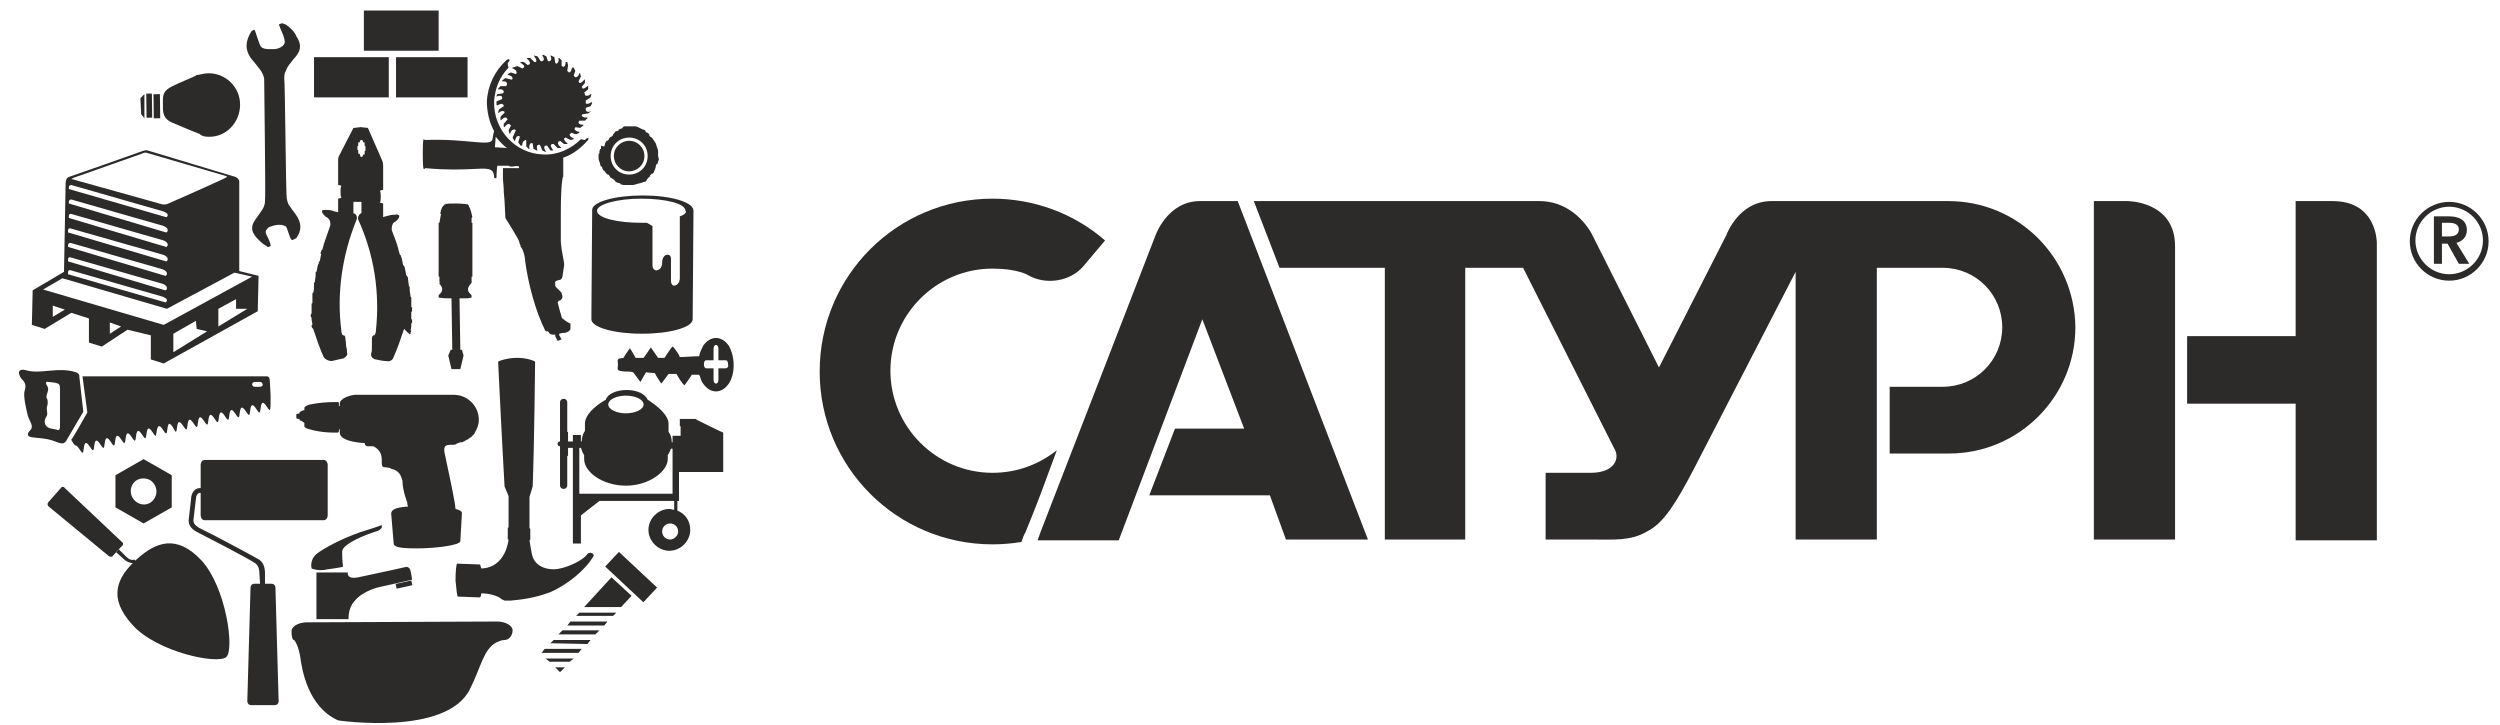
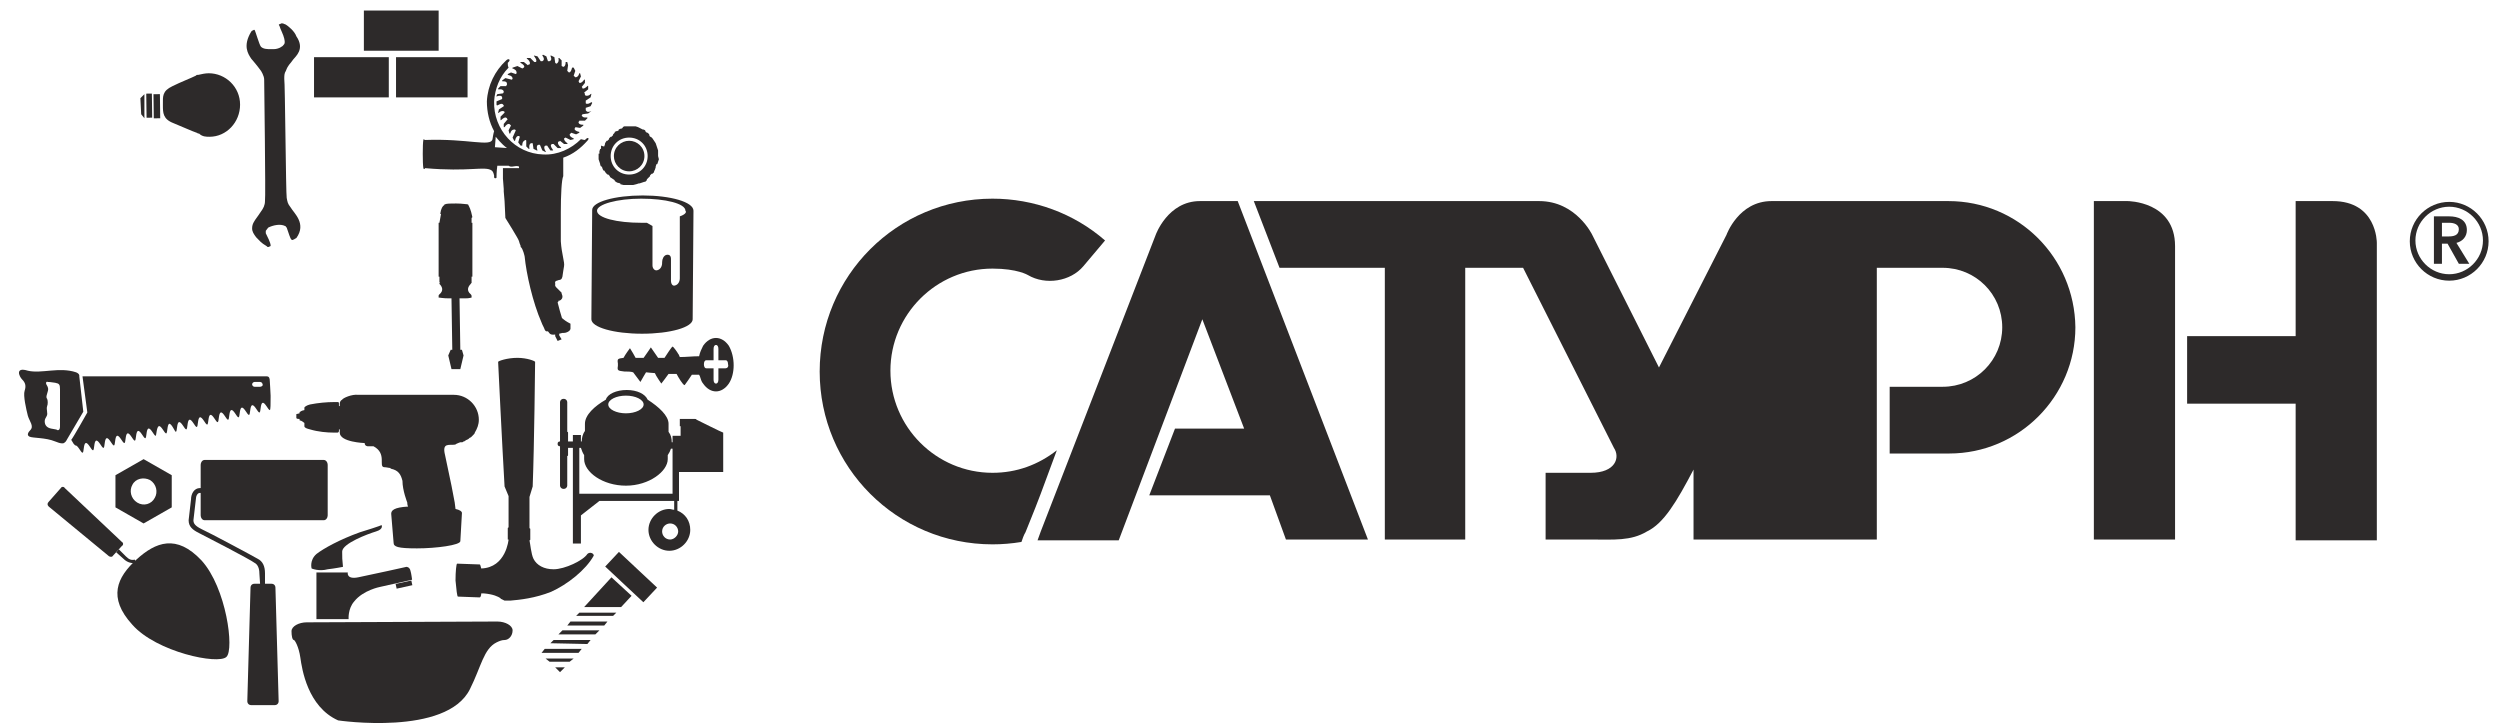
<svg xmlns="http://www.w3.org/2000/svg" width="131" height="38" viewBox="0 0 131 38" fill="none">
  <g clip-path="url(#clip0)">
    <path d="M122.23 10.537H120.292V17.614H114.605V21.152H120.292V28.313H124.546V12.727C124.546 12.685 124.546 10.537 122.23 10.537Z" fill="#2D2A2A" />
    <path d="M111.487 10.537H109.718V28.271H113.973V12.896C113.973 10.537 111.487 10.537 111.487 10.537" fill="#2D2A2A" />
    <path d="M62.876 10.537C61.191 10.537 60.559 12.306 60.559 12.306L54.535 27.85L54.367 28.313H58.621L63.002 16.729L65.193 22.458H61.57L60.222 25.954H66.541L67.383 28.271H71.68L64.856 10.537H62.876V10.537Z" fill="#2D2A2A" />
    <path d="M55.378 23.595C54.409 24.354 53.272 24.775 52.008 24.775C49.059 24.775 46.658 22.374 46.658 19.425C46.658 16.476 49.059 14.075 52.008 14.075C53.314 14.075 53.861 14.412 53.861 14.412C54.788 14.96 56.094 14.749 56.768 13.949L57.905 12.601C56.263 11.169 54.156 10.41 52.008 10.41C46.995 10.41 42.951 14.454 42.951 19.467C42.951 24.48 46.995 28.524 52.008 28.524C52.513 28.524 53.019 28.482 53.524 28.398C53.566 28.271 53.651 28.018 53.735 27.892C53.777 27.766 54.156 26.881 54.535 25.87L55.378 23.595Z" fill="#2D2A2A" />
-     <path d="M102.094 10.537H92.827C91.1 10.537 90.468 12.306 90.468 12.306L86.93 19.256L83.433 12.306C83.433 12.306 82.591 10.537 80.653 10.537H65.699L67.047 14.033H72.565V28.271H76.778V14.033H79.81L84.57 23.469C84.907 23.974 84.655 24.775 83.349 24.775H80.99V28.271H83.349C84.57 28.271 85.455 28.355 86.298 27.85C87.182 27.429 87.856 26.291 88.741 24.606L94.091 14.244V28.271H98.345V14.033H101.799C103.526 14.033 104.917 15.423 104.917 17.15C104.917 18.877 103.526 20.267 101.799 20.267H99.019V23.764H102.136C105.801 23.764 108.75 20.773 108.75 17.15C108.708 13.486 105.759 10.537 102.094 10.537" fill="#2D2A2A" />
+     <path d="M102.094 10.537H92.827C91.1 10.537 90.468 12.306 90.468 12.306L86.93 19.256L83.433 12.306C83.433 12.306 82.591 10.537 80.653 10.537H65.699L67.047 14.033H72.565V28.271H76.778V14.033H79.81L84.57 23.469C84.907 23.974 84.655 24.775 83.349 24.775H80.99V28.271H83.349C84.57 28.271 85.455 28.355 86.298 27.85C87.182 27.429 87.856 26.291 88.741 24.606V28.271H98.345V14.033H101.799C103.526 14.033 104.917 15.423 104.917 17.15C104.917 18.877 103.526 20.267 101.799 20.267H99.019V23.764H102.136C105.801 23.764 108.75 20.773 108.75 17.15C108.708 13.486 105.759 10.537 102.094 10.537" fill="#2D2A2A" />
    <path d="M33.684 10.242C32.21 10.242 31.03 10.579 31.03 11L30.988 16.729C30.988 17.15 32.168 17.487 33.642 17.487C35.117 17.487 36.296 17.15 36.296 16.729L36.338 11.042C36.338 10.579 35.117 10.242 33.684 10.242V10.242ZM35.622 11.337V14.581C35.622 14.749 35.538 14.918 35.369 14.96C35.243 15.002 35.159 14.876 35.159 14.707V13.57C35.159 13.401 35.074 13.317 34.906 13.359C34.779 13.401 34.695 13.57 34.695 13.738V13.78C34.695 13.949 34.611 14.117 34.443 14.159C34.316 14.202 34.19 14.075 34.19 13.907V11.843L33.895 11.674H33.6C32.336 11.674 31.283 11.421 31.283 11.042C31.283 10.705 32.336 10.41 33.6 10.41C34.864 10.41 35.917 10.663 35.917 11.042C36.001 11.127 35.875 11.253 35.622 11.337" fill="#2D2A2A" />
-     <path d="M12.537 14.202V9.484C12.537 9.484 12.495 9.273 12.2 9.231C11.906 9.147 7.735 7.883 7.735 7.883C7.735 7.883 7.651 7.841 7.44 7.925C7.23 8.009 3.607 9.273 3.607 9.273C3.607 9.273 3.439 9.315 3.439 9.61C3.439 9.863 3.354 14.244 3.354 14.244L1.712 15.213L1.669 17.024L2.343 17.235L3.734 16.392L4.66 16.687V17.951L5.334 18.161L6.682 17.277L7.904 17.572V18.835L8.578 19.046L13.506 16.308L13.549 14.454L12.537 14.202ZM3.86 9.315C4.113 9.231 7.44 8.051 7.44 8.051C7.44 8.051 7.567 7.967 7.693 8.009C7.82 8.051 11.864 9.231 11.864 9.231C11.864 9.231 11.948 9.273 11.821 9.315C11.695 9.399 8.831 10.663 8.831 10.663C8.831 10.663 8.662 10.747 8.494 10.705C8.325 10.663 3.818 9.399 3.818 9.399C3.818 9.399 3.649 9.399 3.86 9.315V9.315ZM3.607 9.821C3.607 9.694 3.734 9.694 3.734 9.694L8.578 11.084C8.578 11.084 8.788 11.169 8.788 11.253C8.788 11.379 8.704 11.379 8.704 11.379L3.607 9.905V9.821V9.821ZM3.607 10.579C3.607 10.453 3.734 10.453 3.734 10.453L8.578 11.843C8.578 11.843 8.788 11.927 8.788 12.053C8.788 12.18 8.704 12.18 8.704 12.18L3.607 10.663V10.579V10.579ZM3.607 11.337C3.607 11.169 3.734 11.211 3.734 11.211L8.578 12.601C8.578 12.601 8.788 12.685 8.788 12.812C8.788 12.938 8.704 12.938 8.704 12.938L3.607 11.421V11.337V11.337ZM3.565 12.095C3.565 11.927 3.691 11.969 3.691 11.969L8.578 13.359C8.578 13.359 8.788 13.443 8.788 13.57C8.788 13.696 8.704 13.696 8.704 13.696L3.565 12.18V12.095ZM3.565 12.854C3.565 12.727 3.691 12.727 3.691 12.727L8.536 14.117C8.536 14.117 8.746 14.202 8.746 14.328C8.746 14.454 8.662 14.454 8.662 14.454L3.565 12.938V12.854ZM3.565 13.612C3.565 13.443 3.691 13.486 3.691 13.486L8.536 14.876C8.536 14.876 8.746 14.96 8.746 15.086C8.746 15.213 8.662 15.213 8.662 15.213L3.565 13.696V13.612ZM3.565 14.286C3.565 14.117 3.691 14.159 3.691 14.159L8.536 15.55C8.536 15.55 8.746 15.634 8.746 15.718C8.746 15.844 8.662 15.844 8.662 15.844L3.565 14.37V14.286ZM2.765 16.603V16.013L3.397 16.224L2.765 16.603ZM5.755 17.487V16.898L6.345 17.108L5.755 17.487ZM9.083 18.456V17.487L10.263 16.813L10.305 17.235L10.853 17.361L9.083 18.456V18.456ZM11.442 17.108V16.181L12.369 15.676V16.181H12.959L11.442 17.108ZM8.578 17.024L2.259 15.171L3.27 14.581L8.746 16.181L12.285 14.286L13.211 14.496L8.578 17.024V17.024Z" fill="#2D2A2A" />
    <path d="M8.058 6.201L8.042 4.937L8.379 4.933L8.395 6.197L8.058 6.201Z" fill="#2D2A2A" />
    <path d="M7.68 6.17L7.664 4.907L7.958 4.903L7.975 6.166L7.68 6.17Z" fill="#2D2A2A" />
    <path d="M7.398 5.987L7.567 6.198V4.934L7.356 5.145L7.398 5.987Z" fill="#2D2A2A" />
    <path d="M10.979 7.167C11.864 7.167 12.58 6.409 12.58 5.482C12.58 4.555 11.822 3.839 10.937 3.839C10.768 3.839 10.558 3.881 10.389 3.923H10.347C10.305 3.923 10.305 3.923 10.263 3.965C10.01 4.092 9.463 4.302 9.041 4.513C8.494 4.766 8.536 5.061 8.536 5.44V5.524C8.536 5.903 8.536 6.24 9.084 6.451C9.505 6.619 10.052 6.872 10.305 6.956C10.347 6.956 10.347 6.998 10.389 6.998H10.431C10.6 7.167 10.811 7.167 10.979 7.167" fill="#2D2A2A" />
    <path d="M24.122 23.174H24.206C24.248 23.174 24.248 23.174 24.29 23.132C24.332 23.132 24.332 23.132 24.375 23.09C24.417 23.09 24.417 23.048 24.459 23.048C24.501 23.048 24.501 23.006 24.543 23.006C24.585 22.963 24.627 22.921 24.669 22.921L24.796 22.795C24.838 22.753 24.88 22.711 24.88 22.669C25.006 22.458 25.091 22.247 25.091 21.995C25.091 21.279 24.501 20.689 23.785 20.689H19.151H19.109H18.772C18.435 20.647 17.971 20.857 17.929 20.942C17.845 20.984 17.803 21.068 17.803 21.152V21.279H17.761V21.152C17.761 21.152 17.761 21.068 17.719 21.068H17.508C17.129 21.068 16.666 21.11 16.244 21.194C16.076 21.236 15.95 21.321 15.95 21.363V21.489C15.907 21.489 15.781 21.531 15.739 21.573C15.697 21.573 15.697 21.616 15.697 21.616V21.658C15.655 21.658 15.57 21.7 15.528 21.7V21.91C15.57 21.953 15.613 21.953 15.697 21.953V21.995C15.697 22.037 15.697 22.037 15.739 22.037C15.781 22.037 15.907 22.121 15.95 22.163V22.332C15.95 22.416 16.076 22.458 16.244 22.5C16.666 22.627 17.129 22.669 17.508 22.669H17.677C17.761 22.669 17.761 22.584 17.761 22.584V22.5H17.803V22.669C17.803 23.174 19.109 23.216 19.109 23.216C19.109 23.385 19.277 23.385 19.277 23.385H19.572C20.288 23.764 19.825 24.438 20.12 24.48C20.246 24.48 20.373 24.522 20.457 24.522C20.457 24.564 20.499 24.564 20.499 24.564C20.878 24.648 21.005 24.859 21.089 25.196C21.089 25.702 21.341 26.333 21.341 26.333C21.341 26.376 21.341 26.46 21.384 26.544C20.625 26.586 20.499 26.755 20.499 26.923L20.625 28.44C20.625 28.65 20.836 28.735 21.847 28.735C22.858 28.735 24.122 28.566 24.122 28.355L24.206 26.881C24.206 26.797 24.08 26.712 23.869 26.67L23.827 26.333L23.658 25.449L23.321 23.848C23.153 23.174 23.532 23.343 23.827 23.3C23.869 23.3 23.911 23.258 23.911 23.258C23.995 23.216 24.122 23.174 24.122 23.174" fill="#2D2A2A" />
    <path d="M17.719 37.749C17.719 37.749 23.405 38.592 24.627 36.106C25.217 34.927 25.343 34 26.017 33.663C26.186 33.579 26.312 33.537 26.438 33.537C26.649 33.537 26.86 33.326 26.86 33.031C26.86 32.779 26.48 32.568 26.059 32.568L16.076 32.61C15.655 32.61 15.275 32.821 15.275 33.073C15.275 33.326 15.318 33.537 15.402 33.537C15.444 33.537 15.655 33.874 15.739 34.463C15.823 35.053 16.118 37.033 17.719 37.749" fill="#2D2A2A" />
    <path d="M10.515 27.007C10.515 27.134 10.599 27.26 10.726 27.26H16.96C17.087 27.26 17.171 27.134 17.171 27.007V24.354C17.171 24.227 17.087 24.101 16.96 24.101H10.726C10.599 24.101 10.515 24.227 10.515 24.354V27.007Z" fill="#2D2A2A" />
    <path d="M13.633 30.672H13.886V30.04C13.886 29.661 13.759 29.409 13.507 29.282C13.296 29.156 10.937 27.892 10.558 27.724C10.221 27.555 10.136 27.429 10.136 27.26L10.263 26.165C10.263 25.996 10.347 25.828 10.473 25.828H10.684V25.575H10.473C10.179 25.575 10.01 25.87 10.01 26.165L9.884 27.26C9.884 27.597 10.094 27.766 10.431 27.934C10.768 28.103 13.127 29.324 13.338 29.493C13.507 29.577 13.591 29.788 13.591 30.04L13.633 30.672V30.672Z" fill="#2D2A2A" />
    <path d="M13.127 30.799C13.127 30.672 13.211 30.588 13.338 30.588H14.222C14.349 30.588 14.433 30.672 14.433 30.799L14.601 36.738C14.601 36.864 14.517 36.949 14.391 36.949H13.169C13.043 36.949 12.959 36.864 12.959 36.738L13.127 30.799Z" fill="#2D2A2A" />
    <path d="M7.061 29.324C6.893 29.366 6.766 29.324 6.598 29.156L6.219 28.777L6.092 28.945L6.471 29.282C6.682 29.493 6.935 29.535 7.145 29.493" fill="#2D2A2A" />
    <path d="M6.387 28.398C6.471 28.44 6.471 28.566 6.387 28.608L5.924 29.114C5.882 29.198 5.755 29.198 5.671 29.114L2.554 26.544C2.47 26.46 2.47 26.375 2.554 26.291L3.186 25.575C3.228 25.491 3.354 25.491 3.396 25.575L6.387 28.398Z" fill="#2D2A2A" />
    <path d="M6.935 32.736C5.629 31.304 6.135 30.251 7.146 29.324C8.157 28.398 9.252 27.976 10.558 29.366C11.864 30.799 12.285 34.042 11.864 34.421C11.442 34.843 8.199 34.169 6.935 32.736Z" fill="#2D2A2A" />
    <path d="M8.999 24.901L7.525 24.059L6.05 24.901V26.586L7.525 27.429L8.999 26.586V24.901ZM7.188 26.333C6.851 26.123 6.766 25.702 6.935 25.407C7.103 25.07 7.525 24.985 7.862 25.154C8.199 25.365 8.283 25.786 8.114 26.081C7.946 26.418 7.525 26.544 7.188 26.333Z" fill="#2D2A2A" />
    <path d="M3.986 19.509C4.197 19.593 4.155 19.72 4.155 19.72L4.365 21.573L3.523 23.006C3.523 23.006 3.439 23.174 3.397 23.174C3.354 23.258 3.186 23.258 2.891 23.132C2.386 22.921 1.712 22.963 1.543 22.879C1.375 22.795 1.501 22.627 1.585 22.542C1.796 22.332 1.543 22.079 1.459 21.784C1.375 21.447 1.206 20.731 1.29 20.478C1.375 20.225 1.332 20.057 1.164 19.888C0.995 19.72 0.785 19.214 1.459 19.425C2.175 19.593 3.102 19.214 3.986 19.509V19.509ZM2.428 20.141C2.47 20.225 2.554 20.31 2.512 20.478C2.47 20.647 2.386 20.815 2.47 20.899C2.512 20.984 2.512 21.194 2.47 21.279C2.428 21.405 2.47 21.489 2.47 21.616C2.512 21.826 2.343 21.868 2.343 22.079C2.343 22.29 2.47 22.416 2.68 22.458C2.891 22.5 2.975 22.5 3.017 22.542C3.06 22.542 3.144 22.542 3.144 22.332V20.394C3.144 20.141 3.102 20.099 2.891 20.057C2.638 20.015 2.554 20.015 2.512 20.015C2.428 19.973 2.386 20.057 2.428 20.141" fill="#2D2A2A" />
    <path d="M14.938 1.269C14.896 1.269 14.854 1.227 14.812 1.227H14.728C14.728 1.227 14.686 1.269 14.643 1.269C14.601 1.269 14.601 1.312 14.643 1.354C14.686 1.522 14.854 1.817 14.896 2.028C14.938 2.238 14.938 2.28 14.812 2.407C14.77 2.449 14.728 2.449 14.686 2.491C14.601 2.533 14.475 2.575 14.349 2.575H14.18C14.012 2.575 13.801 2.575 13.675 2.449C13.59 2.365 13.38 1.606 13.338 1.564H13.296C13.296 1.564 13.253 1.606 13.211 1.606L13.169 1.649C12.706 2.407 13.001 2.828 13.169 3.081C13.464 3.418 13.675 3.713 13.675 3.713C13.675 3.713 13.843 3.965 13.843 4.176C13.843 4.387 13.927 10.326 13.885 10.537C13.885 10.747 13.801 10.916 13.675 11.084C13.59 11.211 13.506 11.337 13.38 11.506C13.338 11.59 13.211 11.716 13.211 11.969C13.211 12.137 13.296 12.264 13.422 12.432C13.59 12.601 13.675 12.727 13.97 12.896L14.012 12.938H14.096C14.096 12.938 14.138 12.896 14.18 12.896V12.854C14.18 12.727 14.012 12.39 13.927 12.222V12.095C13.97 12.053 14.012 11.969 14.054 11.927C14.306 11.8 14.686 11.716 14.938 11.843C14.938 11.843 14.98 11.843 14.98 11.885L15.023 11.927C15.149 12.264 15.191 12.475 15.275 12.559C15.275 12.559 15.318 12.601 15.36 12.559C15.402 12.559 15.444 12.517 15.444 12.517C15.486 12.517 15.486 12.475 15.528 12.475C16.076 11.716 15.402 11.169 15.233 10.874C15.065 10.663 15.065 10.579 15.023 10.368C14.98 10.158 14.938 4.302 14.896 4.134C14.896 3.965 14.896 3.839 14.98 3.713C15.107 3.376 15.191 3.376 15.36 3.123C15.486 2.954 15.992 2.575 15.528 1.901C15.444 1.649 15.107 1.354 14.938 1.269" fill="#2D2A2A" />
-     <path d="M21.51 17.487C21.51 17.445 21.51 17.403 21.552 17.361C21.552 17.319 21.552 17.319 21.51 17.319C21.552 17.192 21.552 17.108 21.552 17.024V16.94C21.552 16.94 21.594 16.94 21.594 16.898V16.771C21.594 16.729 21.594 16.729 21.552 16.729V16.35L21.594 16.308V16.266V16.139C21.594 16.097 21.594 16.097 21.552 16.097V15.718V15.592C21.552 15.55 21.51 15.55 21.51 15.55C21.51 15.423 21.467 15.297 21.467 15.171V15.044C21.467 15.002 21.425 15.002 21.425 15.002C21.425 14.876 21.383 14.749 21.383 14.623C21.383 14.581 21.383 14.539 21.341 14.496C21.341 14.454 21.299 14.454 21.299 14.454C21.257 14.328 21.257 14.202 21.215 14.075C21.215 14.033 21.215 13.991 21.173 13.949C21.173 13.907 21.13 13.907 21.13 13.907C21.088 13.78 21.088 13.654 21.046 13.528C21.046 13.486 21.004 13.443 21.004 13.401C21.004 13.359 20.962 13.359 20.962 13.359C20.92 13.275 20.92 13.191 20.878 13.106V13.064C20.793 12.727 20.667 12.432 20.541 12.095C20.499 11.969 20.541 11.758 20.625 11.674C20.667 11.632 20.709 11.632 20.751 11.59C20.836 11.506 20.92 11.421 20.92 11.337V11.295C20.878 11.253 20.793 11.211 20.709 11.253C20.625 11.253 20.499 11.253 20.372 11.295C20.246 11.337 20.162 11.337 20.077 11.379V10.663L19.909 10.621C19.951 10.537 19.951 10.453 19.951 10.326V10.284C19.951 10.2 19.951 10.073 19.909 9.989L20.077 9.947V9.905V8.683C20.077 8.557 20.035 8.431 20.035 8.431L19.277 6.703L18.898 6.661L18.561 6.703H18.519L17.761 8.178C17.761 8.178 17.718 8.262 17.718 8.388V9.694H17.761L17.887 9.736C17.845 9.821 17.845 9.905 17.845 10.031V10.073C17.845 10.158 17.845 10.284 17.887 10.368L17.718 10.41V11.127C17.634 11.084 17.508 11.084 17.424 11.042C17.297 11 17.171 11 17.087 11C17.002 11 16.876 11 16.876 11.042V11.084C16.876 11.169 16.96 11.253 17.044 11.337C17.087 11.379 17.129 11.379 17.171 11.421C17.297 11.506 17.339 11.716 17.297 11.843C17.171 12.18 17.087 12.475 16.96 12.812V12.854C16.918 12.938 16.918 13.022 16.876 13.106C16.834 13.106 16.834 13.106 16.834 13.149C16.834 13.191 16.792 13.233 16.792 13.275L16.834 13.317C16.792 13.443 16.792 13.57 16.75 13.696C16.707 13.696 16.707 13.738 16.707 13.738C16.707 13.78 16.707 13.822 16.665 13.865C16.623 13.991 16.623 14.117 16.581 14.244C16.539 14.244 16.539 14.286 16.539 14.286V14.412C16.539 14.539 16.497 14.665 16.497 14.791C16.455 14.791 16.455 14.834 16.455 14.834V14.96C16.455 15.086 16.455 15.213 16.413 15.339C16.37 15.339 16.37 15.381 16.37 15.381V15.887C16.328 15.887 16.328 15.929 16.328 15.929V16.434C16.286 16.434 16.286 16.476 16.286 16.476V16.603L16.328 16.645V16.729C16.328 16.813 16.37 16.94 16.37 17.024C16.328 17.024 16.328 17.066 16.328 17.066C16.328 17.108 16.328 17.15 16.37 17.192L16.413 17.235C16.581 17.74 16.75 18.246 16.96 18.709C17.044 18.835 17.213 18.919 17.381 18.919C17.55 18.877 17.761 18.835 17.929 18.793C18.013 18.793 18.055 18.751 18.098 18.709L18.14 18.667C18.182 18.625 18.224 18.54 18.182 18.498C18.182 18.372 18.182 18.288 18.14 18.161C18.14 18.035 18.098 17.74 18.098 17.74C18.098 17.614 18.055 17.572 18.013 17.572H17.971C17.929 17.529 17.887 17.445 17.887 17.319C17.634 15.381 17.929 13.359 18.687 11.506C18.729 11.379 18.687 11.211 18.519 11.169V10.579H18.94V11.169C18.814 11.211 18.729 11.379 18.771 11.506C19.614 13.359 19.909 15.339 19.698 17.319C19.698 17.445 19.656 17.529 19.614 17.572H19.572C19.53 17.572 19.488 17.656 19.488 17.74V18.203C19.488 18.33 19.488 18.414 19.445 18.54C19.445 18.625 19.445 18.667 19.488 18.709C19.488 18.709 19.488 18.751 19.53 18.751C19.572 18.793 19.614 18.835 19.698 18.835C19.867 18.877 20.077 18.919 20.246 18.919C20.414 18.962 20.583 18.877 20.625 18.709C20.836 18.246 21.004 17.74 21.173 17.235C21.467 17.529 21.467 17.529 21.51 17.487V17.487ZM18.729 7.841V7.799V7.757V7.672L18.771 7.63V7.504V7.462H18.814C18.814 7.462 18.856 7.462 18.856 7.42L18.898 7.335H18.982L19.024 7.42C19.024 7.42 19.024 7.462 19.066 7.462H19.108V7.63L19.151 7.672V7.883L19.108 7.925V8.094H19.066C19.066 8.094 19.024 8.094 19.024 8.136L18.982 8.22H18.94H18.898L18.856 8.094C18.856 8.094 18.856 8.051 18.814 8.051H18.771V7.925V7.883L18.729 7.841V7.925V7.841Z" fill="#2D2A2A" />
    <path fill-rule="evenodd" clip-rule="evenodd" d="M27.745 26.039V27.681C27.787 27.681 27.787 27.724 27.787 27.724V28.271C27.787 28.271 27.787 28.313 27.745 28.313C27.787 28.482 27.829 29.029 27.955 29.282C28.124 29.619 28.503 29.83 29.008 29.83C29.598 29.83 30.567 29.366 30.777 29.029C30.904 28.903 31.114 28.987 31.114 29.114C30.693 29.872 29.724 30.63 28.882 31.009C28.04 31.346 27.239 31.43 26.734 31.473H26.439L26.27 31.388C26.27 31.388 26.228 31.388 26.228 31.346C26.102 31.262 25.849 31.136 25.343 31.093H25.217C25.217 31.22 25.175 31.304 25.133 31.304L23.995 31.262C23.953 31.262 23.911 30.883 23.869 30.419C23.869 29.956 23.911 29.535 23.953 29.535C23.995 29.535 25.133 29.577 25.133 29.577C25.175 29.577 25.175 29.661 25.217 29.788C26.523 29.745 26.649 28.271 26.649 28.271H26.607V27.681C26.607 27.681 26.607 27.639 26.649 27.639V25.996L26.439 25.491C26.312 23.3 26.102 19.004 26.102 18.962C26.102 18.919 26.565 18.751 27.113 18.751C27.618 18.751 28.04 18.919 28.04 18.962C28.04 19.004 27.997 23.3 27.913 25.491L27.745 26.039V26.039Z" fill="#2D2A2A" />
    <path d="M23.068 11.211H23.11L23.026 11.674H22.984V14.496H23.026V14.791L23.068 14.834H23.026V14.876C23.152 15.002 23.279 15.213 23.026 15.423C22.984 15.465 22.984 15.465 22.984 15.508V15.592C23.068 15.592 23.195 15.634 23.532 15.634H23.658L23.7 18.33H23.616L23.489 18.625L23.658 19.341H24.121L24.29 18.625L24.206 18.33H24.121L24.079 15.634H24.374C24.627 15.634 24.669 15.592 24.711 15.592V15.508C24.711 15.465 24.669 15.423 24.669 15.423C24.416 15.213 24.543 15.002 24.669 14.876C24.669 14.876 24.669 14.834 24.711 14.834V14.496H24.753V11.674H24.711V11.421L24.753 11.379C24.669 10.958 24.585 10.832 24.543 10.747C24.543 10.705 24.543 10.747 24.5 10.705C24.416 10.705 24.206 10.663 23.911 10.663H23.869C23.616 10.663 23.405 10.663 23.321 10.705C23.321 10.705 23.279 10.705 23.279 10.747C23.195 10.79 23.11 10.916 23.068 11.211" fill="#2D2A2A" />
    <path d="M32.432 28.919L34.431 30.79L33.712 31.558L31.712 29.687L32.432 28.919Z" fill="#2D2A2A" />
    <path d="M30.778 33.747L30.946 33.537H29.008L28.84 33.705L30.778 33.747Z" fill="#2D2A2A" />
    <path d="M29.851 34.674L30.061 34.506H28.587L28.797 34.674H29.851Z" fill="#2D2A2A" />
    <path d="M31.198 33.242L31.409 33.031H29.471L29.261 33.242H31.198Z" fill="#2D2A2A" />
    <path d="M30.314 34.211L30.482 34H28.544L28.376 34.211H30.314Z" fill="#2D2A2A" />
    <path d="M31.662 32.779L31.83 32.568H29.893L29.724 32.779H31.662Z" fill="#2D2A2A" />
    <path d="M29.597 34.969H29.092L29.345 35.221L29.597 34.969Z" fill="#2D2A2A" />
    <path d="M33.094 31.22L32.041 30.251L30.609 31.81H32.547L33.094 31.22Z" fill="#2D2A2A" />
    <path d="M32.126 32.273L32.294 32.105H30.357L30.188 32.273H32.126Z" fill="#2D2A2A" />
    <path d="M16.581 32.357V29.998H18.224C18.224 29.998 18.14 30.377 18.772 30.251C19.404 30.125 21.299 29.703 21.299 29.703C21.299 29.703 21.468 29.703 21.51 29.914C21.552 30.04 21.594 30.377 21.594 30.377L19.909 30.756C19.909 30.756 19.025 30.925 18.561 31.515C18.224 31.894 18.267 32.441 18.267 32.441H16.581V32.357Z" fill="#2D2A2A" />
    <path d="M16.329 29.788C16.329 29.788 16.202 29.366 16.582 29.029C16.961 28.735 17.803 28.271 18.856 27.892C19.951 27.555 19.994 27.513 19.994 27.513C19.994 27.513 20.12 27.724 19.699 27.85C19.277 27.976 17.93 28.482 17.93 28.903C17.93 29.282 17.93 29.24 17.972 29.703C17.972 29.703 17.55 29.788 17.171 29.83C16.708 29.956 16.329 29.788 16.329 29.788Z" fill="#2D2A2A" />
    <path d="M20.73 30.599L21.552 30.417L21.607 30.664L20.784 30.846L20.73 30.599Z" fill="#2D2A2A" />
    <path d="M30.693 7.293L30.651 7.335C30.567 7.335 30.483 7.293 30.44 7.293C29.935 7.799 29.219 8.136 28.46 8.094C26.986 8.051 25.849 6.788 25.891 5.313C25.933 4.639 26.186 4.007 26.649 3.544C26.607 3.46 26.607 3.376 26.607 3.291L26.649 3.249C26.776 3.123 26.649 3.039 26.523 3.165C25.933 3.713 25.554 4.471 25.512 5.313C25.512 5.861 25.638 6.409 25.891 6.872C25.849 6.998 25.807 7.293 25.807 7.293C25.722 7.714 24.543 7.251 22.268 7.335C22.226 7.335 22.226 7.293 22.226 7.293C22.184 7.293 22.184 7.335 22.184 7.335C22.142 7.504 22.142 8.599 22.184 8.81C22.184 8.81 22.184 8.852 22.226 8.852C22.268 8.852 22.268 8.852 22.268 8.81C24.585 9.02 25.427 8.683 25.765 8.936C25.765 8.936 25.849 8.978 25.891 9.189V9.273C25.891 9.357 25.975 9.357 26.017 9.315C26.017 9.273 26.017 8.978 26.059 8.683H26.649C26.818 8.81 26.986 8.641 27.197 8.725V8.81H26.354V9.357L26.396 9.905V9.652V10.031L26.439 10.537L26.481 11.421C26.481 11.421 27.197 12.559 27.197 12.643C27.239 12.812 27.281 12.854 27.281 12.896V12.938C27.407 13.022 27.492 13.443 27.492 13.443C27.576 14.328 27.913 15.844 28.376 16.898C28.418 17.024 28.503 17.15 28.545 17.277C28.545 17.277 28.587 17.361 28.629 17.361H28.713C28.797 17.445 28.797 17.572 29.092 17.529V17.614L29.219 17.866L29.429 17.782C29.387 17.698 29.345 17.656 29.303 17.572V17.487C29.345 17.487 29.429 17.445 29.471 17.445H29.556C29.682 17.445 29.808 17.361 29.851 17.319C29.851 17.277 29.893 17.277 29.893 17.235V16.982C29.893 16.982 29.893 16.94 29.851 16.94C29.682 16.855 29.514 16.729 29.471 16.687C29.471 16.687 29.429 16.645 29.429 16.603C29.387 16.476 29.303 16.181 29.219 15.844L29.261 15.802V15.76H29.303L29.387 15.718C29.429 15.676 29.471 15.634 29.471 15.55V15.507L29.429 15.381V15.339L29.134 15.044C29.134 15.044 29.134 15.002 29.092 15.002V14.918V14.876V14.833C29.092 14.833 29.05 14.749 29.177 14.707C29.219 14.707 29.261 14.665 29.345 14.665C29.429 14.623 29.429 14.623 29.471 14.496C29.471 14.454 29.556 13.949 29.556 13.949C29.598 13.738 29.429 13.317 29.387 12.643V11.169V11.127C29.387 10.2 29.429 9.399 29.514 9.231V9.189V8.262C30.019 8.094 30.44 7.757 30.777 7.377C30.904 7.251 30.819 7.167 30.693 7.293V7.293ZM25.933 7.714C25.933 7.672 25.975 7.251 25.975 7.167C26.017 7.209 26.27 7.546 26.565 7.757L25.933 7.714Z" fill="#2D2A2A" />
    <path d="M30.988 5.819C30.904 5.861 30.862 5.861 30.82 5.861C30.735 5.861 30.735 5.819 30.693 5.777V5.65L30.946 5.566L31.03 5.398C31.03 5.398 31.03 5.355 30.988 5.355C30.904 5.398 30.862 5.44 30.778 5.44C30.735 5.44 30.693 5.44 30.693 5.398V5.271L30.946 5.103L30.988 4.934C30.988 4.934 30.988 4.892 30.946 4.934C30.862 5.018 30.778 5.018 30.735 5.018C30.693 5.018 30.693 5.018 30.651 4.976C30.651 4.934 30.651 4.892 30.609 4.85L30.82 4.681V4.513C30.82 4.513 30.82 4.471 30.778 4.513C30.693 4.597 30.609 4.639 30.567 4.639H30.525C30.525 4.597 30.483 4.555 30.483 4.555L30.651 4.344V4.176H30.609C30.525 4.302 30.441 4.344 30.398 4.344H30.356C30.356 4.302 30.314 4.26 30.314 4.26L30.441 4.007L30.398 3.839H30.356C30.314 4.007 30.23 4.05 30.146 4.05L30.061 3.965L30.146 3.713L30.061 3.544H30.019H29.977C29.935 3.713 29.893 3.797 29.809 3.797L29.724 3.713L29.767 3.418L29.724 3.249H29.682H29.64C29.64 3.46 29.556 3.502 29.514 3.502C29.472 3.502 29.472 3.46 29.43 3.46V3.165L29.303 3.039H29.261C29.303 3.249 29.219 3.291 29.177 3.333C29.135 3.333 29.135 3.333 29.093 3.291L29.05 2.996L28.882 2.912H28.84C28.924 3.123 28.882 3.165 28.798 3.207H28.713L28.629 2.954L28.461 2.87C28.461 2.87 28.419 2.87 28.419 2.912C28.545 3.081 28.503 3.165 28.419 3.207H28.334L28.166 2.954L27.997 2.912C27.997 2.912 27.955 2.912 27.997 2.954C28.124 3.123 28.124 3.207 28.082 3.249H27.997L27.787 3.039H27.618C27.618 3.039 27.576 3.039 27.618 3.081C27.787 3.207 27.787 3.333 27.745 3.376C27.703 3.376 27.703 3.376 27.66 3.418L27.45 3.249H27.281C27.281 3.249 27.239 3.291 27.281 3.291C27.492 3.418 27.492 3.502 27.45 3.544C27.408 3.544 27.408 3.586 27.366 3.586L27.113 3.46L26.86 3.544C26.86 3.544 26.818 3.586 26.86 3.586C27.071 3.67 27.071 3.755 27.071 3.839L27.029 3.881L26.776 3.797L26.607 3.881V3.923C26.818 3.965 26.86 4.05 26.86 4.134L26.818 4.176L26.481 4.092L26.312 4.218V4.26H26.355C26.565 4.26 26.565 4.344 26.565 4.429C26.565 4.471 26.523 4.471 26.523 4.513H26.228L26.102 4.639V4.681H26.228C26.355 4.681 26.397 4.766 26.397 4.808C26.397 4.808 26.397 4.85 26.355 4.892L26.06 4.934L26.018 5.018V5.061C26.102 5.018 26.144 5.018 26.186 5.018C26.27 5.018 26.312 5.061 26.312 5.103V5.187L26.018 5.313V5.482C26.018 5.482 26.018 5.524 26.06 5.524C26.144 5.482 26.228 5.44 26.27 5.44C26.355 5.44 26.355 5.482 26.397 5.524V5.566L26.144 5.735L26.102 5.903C26.102 5.903 26.102 5.945 26.144 5.903C26.228 5.819 26.312 5.819 26.355 5.819C26.397 5.819 26.439 5.861 26.439 5.861V5.903L26.228 6.114V6.282C26.228 6.282 26.228 6.324 26.27 6.282C26.355 6.198 26.439 6.156 26.481 6.156C26.523 6.156 26.565 6.198 26.565 6.198C26.565 6.198 26.565 6.24 26.607 6.24L26.397 6.493V6.661H26.439C26.523 6.535 26.607 6.493 26.649 6.493C26.692 6.493 26.692 6.493 26.734 6.535L26.776 6.577L26.649 6.83L26.692 6.998H26.734C26.776 6.83 26.86 6.788 26.944 6.788H26.986L27.029 6.83L26.86 7.209L26.944 7.377H26.986C27.029 7.167 27.113 7.125 27.155 7.125H27.197L27.239 7.167L27.155 7.462L27.281 7.63H27.366C27.366 7.42 27.45 7.377 27.534 7.335C27.534 7.335 27.576 7.335 27.576 7.377V7.672L27.703 7.799H27.745C27.703 7.588 27.787 7.504 27.829 7.504H27.913L27.955 7.799L28.124 7.883H28.166C28.082 7.672 28.166 7.588 28.208 7.588H28.292L28.419 7.883L28.587 7.967C28.587 7.967 28.629 7.967 28.587 7.925C28.461 7.714 28.545 7.63 28.587 7.63H28.671L28.84 7.883H28.966C28.966 7.883 29.008 7.883 28.966 7.841C28.84 7.672 28.84 7.588 28.924 7.546H29.008L29.219 7.757H29.387C29.387 7.757 29.43 7.757 29.387 7.714C29.219 7.588 29.219 7.462 29.261 7.42C29.303 7.42 29.303 7.42 29.345 7.377L29.556 7.546H29.724C29.724 7.546 29.767 7.546 29.724 7.504C29.556 7.377 29.556 7.293 29.556 7.251C29.598 7.251 29.598 7.209 29.64 7.209L29.893 7.335L30.061 7.293V7.251C29.851 7.167 29.851 7.083 29.851 7.04L29.935 6.956L30.188 7.04L30.356 6.956V6.914C30.146 6.872 30.104 6.788 30.104 6.746C30.146 6.703 30.146 6.703 30.146 6.661L30.398 6.703L30.567 6.577V6.535H30.525C30.356 6.535 30.314 6.451 30.314 6.409C30.314 6.366 30.356 6.366 30.356 6.324H30.651L30.778 6.198V6.156H30.651C30.567 6.156 30.525 6.114 30.483 6.072C30.483 6.029 30.525 5.987 30.525 5.987L30.82 5.945L30.988 5.819C30.988 5.861 30.988 5.819 30.988 5.819" fill="#2D2A2A" />
    <path d="M36.506 21.995C36.464 21.953 36.464 21.953 36.422 21.953H35.622V22.332H35.664V22.837H35.242V23.174H35.2C35.2 22.963 35.158 22.795 35.032 22.627V22.332V22.29V22.205C35.032 21.784 34.526 21.321 33.937 20.942C33.81 20.647 33.389 20.436 32.842 20.436C32.294 20.436 31.831 20.647 31.746 20.942C31.157 21.279 30.651 21.742 30.651 22.205V22.584C30.525 22.753 30.483 22.963 30.483 23.132H30.44V22.795H30.019V23.132H29.766V22.669C29.766 22.669 29.766 22.627 29.724 22.627V21.068C29.724 20.984 29.64 20.899 29.556 20.899H29.514C29.429 20.899 29.345 20.984 29.345 21.068V23.132C29.261 23.132 29.219 23.174 29.219 23.258C29.219 23.343 29.261 23.385 29.345 23.385V25.449C29.345 25.533 29.429 25.617 29.514 25.617H29.556C29.64 25.617 29.724 25.533 29.724 25.449V23.89C29.766 23.89 29.766 23.89 29.766 23.848V23.469H30.019V28.482H30.44V27.007L31.409 26.249H35.327V26.713C35.242 26.713 35.158 26.67 35.074 26.67C34.484 26.67 33.979 27.176 33.979 27.766C33.979 28.355 34.484 28.861 35.074 28.861C35.664 28.861 36.169 28.355 36.169 27.766C36.169 27.302 35.916 26.923 35.495 26.755V26.249H35.58V24.733H37.812H37.18H37.896V22.669C37.854 22.669 36.506 21.995 36.506 21.995ZM32.799 20.731C33.305 20.731 33.726 20.942 33.726 21.194C33.726 21.447 33.305 21.658 32.799 21.658C32.294 21.658 31.873 21.447 31.873 21.194C31.873 20.942 32.294 20.731 32.799 20.731ZM35.242 25.87H30.356V23.469H30.44C30.483 23.595 30.525 23.722 30.609 23.848V24.059C30.609 24.733 31.578 25.449 32.799 25.449C34.021 25.449 34.99 24.691 34.99 24.059V23.848C35.074 23.722 35.116 23.637 35.158 23.511H35.242V25.87V25.87ZM35.116 28.271C34.863 28.271 34.695 28.061 34.695 27.85C34.695 27.597 34.906 27.429 35.116 27.429C35.369 27.429 35.537 27.639 35.537 27.85C35.537 28.061 35.327 28.271 35.116 28.271Z" fill="#2D2A2A" />
    <path d="M32.968 7.377C32.547 7.377 32.167 7.714 32.167 8.178C32.167 8.599 32.505 8.978 32.968 8.978C33.389 8.978 33.768 8.641 33.768 8.178C33.768 7.714 33.389 7.377 32.968 7.377Z" fill="#2D2A2A" />
    <path d="M34.484 8.178V7.883L34.442 7.757L34.4 7.63L34.358 7.504L34.274 7.377L34.19 7.251L34.105 7.167H34.063L34.021 7.083V7.04L33.937 6.956H33.895L33.81 6.872V6.83L33.726 6.788H33.684L33.6 6.746L33.516 6.703L33.431 6.661L33.305 6.619H32.715L32.631 6.661V6.703L32.547 6.746H32.505L32.42 6.788V6.83L32.336 6.872H32.294L32.21 6.914V6.956L32.168 6.998L32.125 7.04V7.083L32.041 7.167H31.999L31.915 7.251V7.293L31.831 7.377H31.788L31.704 7.504V7.546L31.662 7.672H31.62L31.494 7.63V7.799H31.451L31.409 7.925V8.051H31.367V8.346L31.409 8.473L31.451 8.599V8.641L31.494 8.725H31.536L31.578 8.852L31.62 8.936H31.662L31.746 9.062L31.831 9.147H31.873L31.957 9.231V9.273L32.083 9.357L32.21 9.442V9.484L32.336 9.568L32.505 9.61V9.652L32.673 9.694H33.178L33.347 9.652L33.473 9.61H33.516L33.642 9.568L33.768 9.526H33.81L33.895 9.442V9.399L33.979 9.315L34.063 9.231V9.189L34.147 9.105H34.19L34.274 9.02V8.978L34.316 8.894L34.358 8.768V8.725L34.4 8.599H34.442L34.484 8.473L34.526 8.346L34.484 8.178V8.178ZM32.968 9.147C32.42 9.147 31.999 8.725 31.999 8.178C31.999 7.63 32.42 7.209 32.968 7.209C33.516 7.209 33.937 7.63 33.937 8.178C33.937 8.725 33.516 9.147 32.968 9.147Z" fill="#2D2A2A" />
    <path d="M20.752 2.996H24.5V5.103H20.752V2.996Z" fill="#2D2A2A" />
    <path d="M16.455 2.996H20.373V5.103H16.455V2.996Z" fill="#2D2A2A" />
    <path d="M38.191 18.119C37.812 17.572 37.222 17.572 36.843 18.119C36.759 18.288 36.675 18.456 36.633 18.667C36.296 18.667 35.959 18.709 35.622 18.709C35.58 18.625 35.58 18.582 35.537 18.54C35.495 18.456 35.285 18.161 35.243 18.161C35.2 18.161 34.906 18.625 34.821 18.751H34.484L34.105 18.203C34.105 18.203 33.852 18.582 33.726 18.751H33.305C33.263 18.667 33.094 18.372 33.01 18.245C33.01 18.245 32.757 18.582 32.673 18.751C32.378 18.793 32.336 18.793 32.378 19.046V19.172C32.336 19.425 32.378 19.425 32.715 19.467C32.884 19.467 33.052 19.467 33.178 19.509L33.558 20.015C33.6 19.93 33.852 19.509 33.852 19.509C33.852 19.509 34.232 19.551 34.316 19.551C34.358 19.678 34.653 20.099 34.653 20.099C34.653 20.099 34.948 19.72 35.032 19.593H35.453C35.537 19.762 35.79 20.183 35.874 20.183C35.916 20.141 36.169 19.762 36.254 19.636H36.633C36.633 19.678 36.675 19.678 36.675 19.72C36.717 19.846 36.759 20.015 36.843 20.099C37.222 20.647 37.812 20.647 38.191 20.099C38.528 19.593 38.528 18.709 38.191 18.119V18.119ZM38.023 19.299H37.644V19.888C37.644 20.015 37.602 20.099 37.517 20.099C37.433 20.099 37.391 20.015 37.391 19.888V19.299H37.012C36.928 19.299 36.885 19.214 36.885 19.088C36.885 18.962 36.928 18.877 37.012 18.877H37.391V18.288C37.391 18.161 37.433 18.077 37.517 18.077C37.602 18.077 37.644 18.161 37.644 18.288V18.877H38.023C38.107 18.877 38.149 18.962 38.149 19.088C38.191 19.214 38.107 19.299 38.023 19.299Z" fill="#2D2A2A" />
    <path d="M14.18 20.815V20.731C14.18 20.562 14.138 20.057 14.138 19.973C14.138 19.804 14.096 19.72 13.97 19.72H4.323L4.576 21.615C4.576 21.615 3.818 22.963 3.733 23.048L3.86 23.258L3.944 23.343C4.07 23.3 4.239 23.722 4.323 23.722C4.407 23.722 4.365 23.258 4.492 23.216C4.618 23.174 4.787 23.595 4.871 23.595C4.955 23.595 4.913 23.132 5.039 23.09C5.166 23.048 5.334 23.469 5.418 23.469C5.503 23.469 5.46 23.006 5.587 22.963C5.713 22.921 5.882 23.343 5.966 23.343C6.05 23.343 6.008 22.879 6.134 22.837C6.261 22.795 6.429 23.216 6.514 23.216C6.598 23.216 6.556 22.753 6.682 22.711C6.808 22.669 6.977 23.09 7.061 23.09C7.145 23.09 7.103 22.626 7.23 22.584C7.356 22.542 7.525 22.963 7.609 22.963C7.693 22.963 7.651 22.5 7.777 22.458C7.904 22.416 8.072 22.837 8.156 22.837C8.199 22.837 8.199 22.374 8.325 22.332C8.451 22.289 8.62 22.711 8.704 22.711C8.788 22.711 8.746 22.247 8.873 22.205C8.999 22.205 9.167 22.626 9.21 22.626C9.294 22.626 9.252 22.163 9.378 22.121C9.504 22.079 9.673 22.5 9.757 22.5C9.841 22.5 9.799 22.037 9.926 21.995C10.052 21.952 10.221 22.374 10.305 22.374C10.389 22.374 10.347 21.91 10.473 21.868C10.6 21.826 10.768 22.247 10.852 22.247C10.937 22.247 10.895 21.784 11.021 21.742C11.147 21.7 11.316 22.121 11.4 22.121C11.484 22.121 11.442 21.658 11.569 21.615C11.695 21.573 11.863 21.995 11.948 21.995C12.032 21.995 11.99 21.531 12.116 21.489C12.242 21.447 12.411 21.868 12.495 21.868C12.579 21.868 12.537 21.405 12.664 21.363C12.79 21.321 12.959 21.742 13.043 21.742C13.127 21.742 13.085 21.279 13.211 21.236C13.338 21.194 13.506 21.615 13.591 21.615C13.675 21.615 13.633 21.152 13.759 21.11C13.885 21.068 14.054 21.489 14.138 21.489C14.18 21.489 14.18 21.152 14.18 20.815V20.815ZM13.633 20.267H13.338C13.254 20.267 13.211 20.183 13.211 20.141C13.211 20.057 13.296 20.015 13.338 20.015H13.633C13.717 20.015 13.759 20.099 13.759 20.141C13.801 20.183 13.717 20.267 13.633 20.267Z" fill="#2D2A2A" />
    <path d="M19.067 0.553H22.985V2.659H19.067V0.553Z" fill="#2D2A2A" />
    <path d="M127.495 11.337H128.338C128.801 11.337 129.264 11.506 129.264 12.053C129.264 12.39 129.054 12.643 128.717 12.727L129.391 13.822H128.843L128.253 12.769H127.958V13.822H127.537V11.337H127.495ZM128.295 12.39C128.548 12.39 128.843 12.348 128.843 12.011C128.843 11.758 128.59 11.674 128.338 11.674H127.958V12.39H128.295V12.39Z" fill="#2D2A2A" />
    <path d="M128.338 14.707C127.2 14.707 126.273 13.78 126.273 12.643C126.273 11.506 127.2 10.579 128.338 10.579C129.475 10.579 130.402 11.506 130.402 12.643C130.402 13.78 129.475 14.707 128.338 14.707ZM128.338 10.832C127.369 10.832 126.568 11.632 126.568 12.601C126.568 13.57 127.369 14.37 128.338 14.37C129.306 14.37 130.107 13.57 130.107 12.601C130.107 11.632 129.306 10.832 128.338 10.832Z" fill="#2D2A2A" />
  </g>
  <defs>
    <clipPath id="clip0">
      <rect width="129.407" height="37.333" fill="white" transform="translate(0.995 0.553)" />
    </clipPath>
  </defs>
</svg>